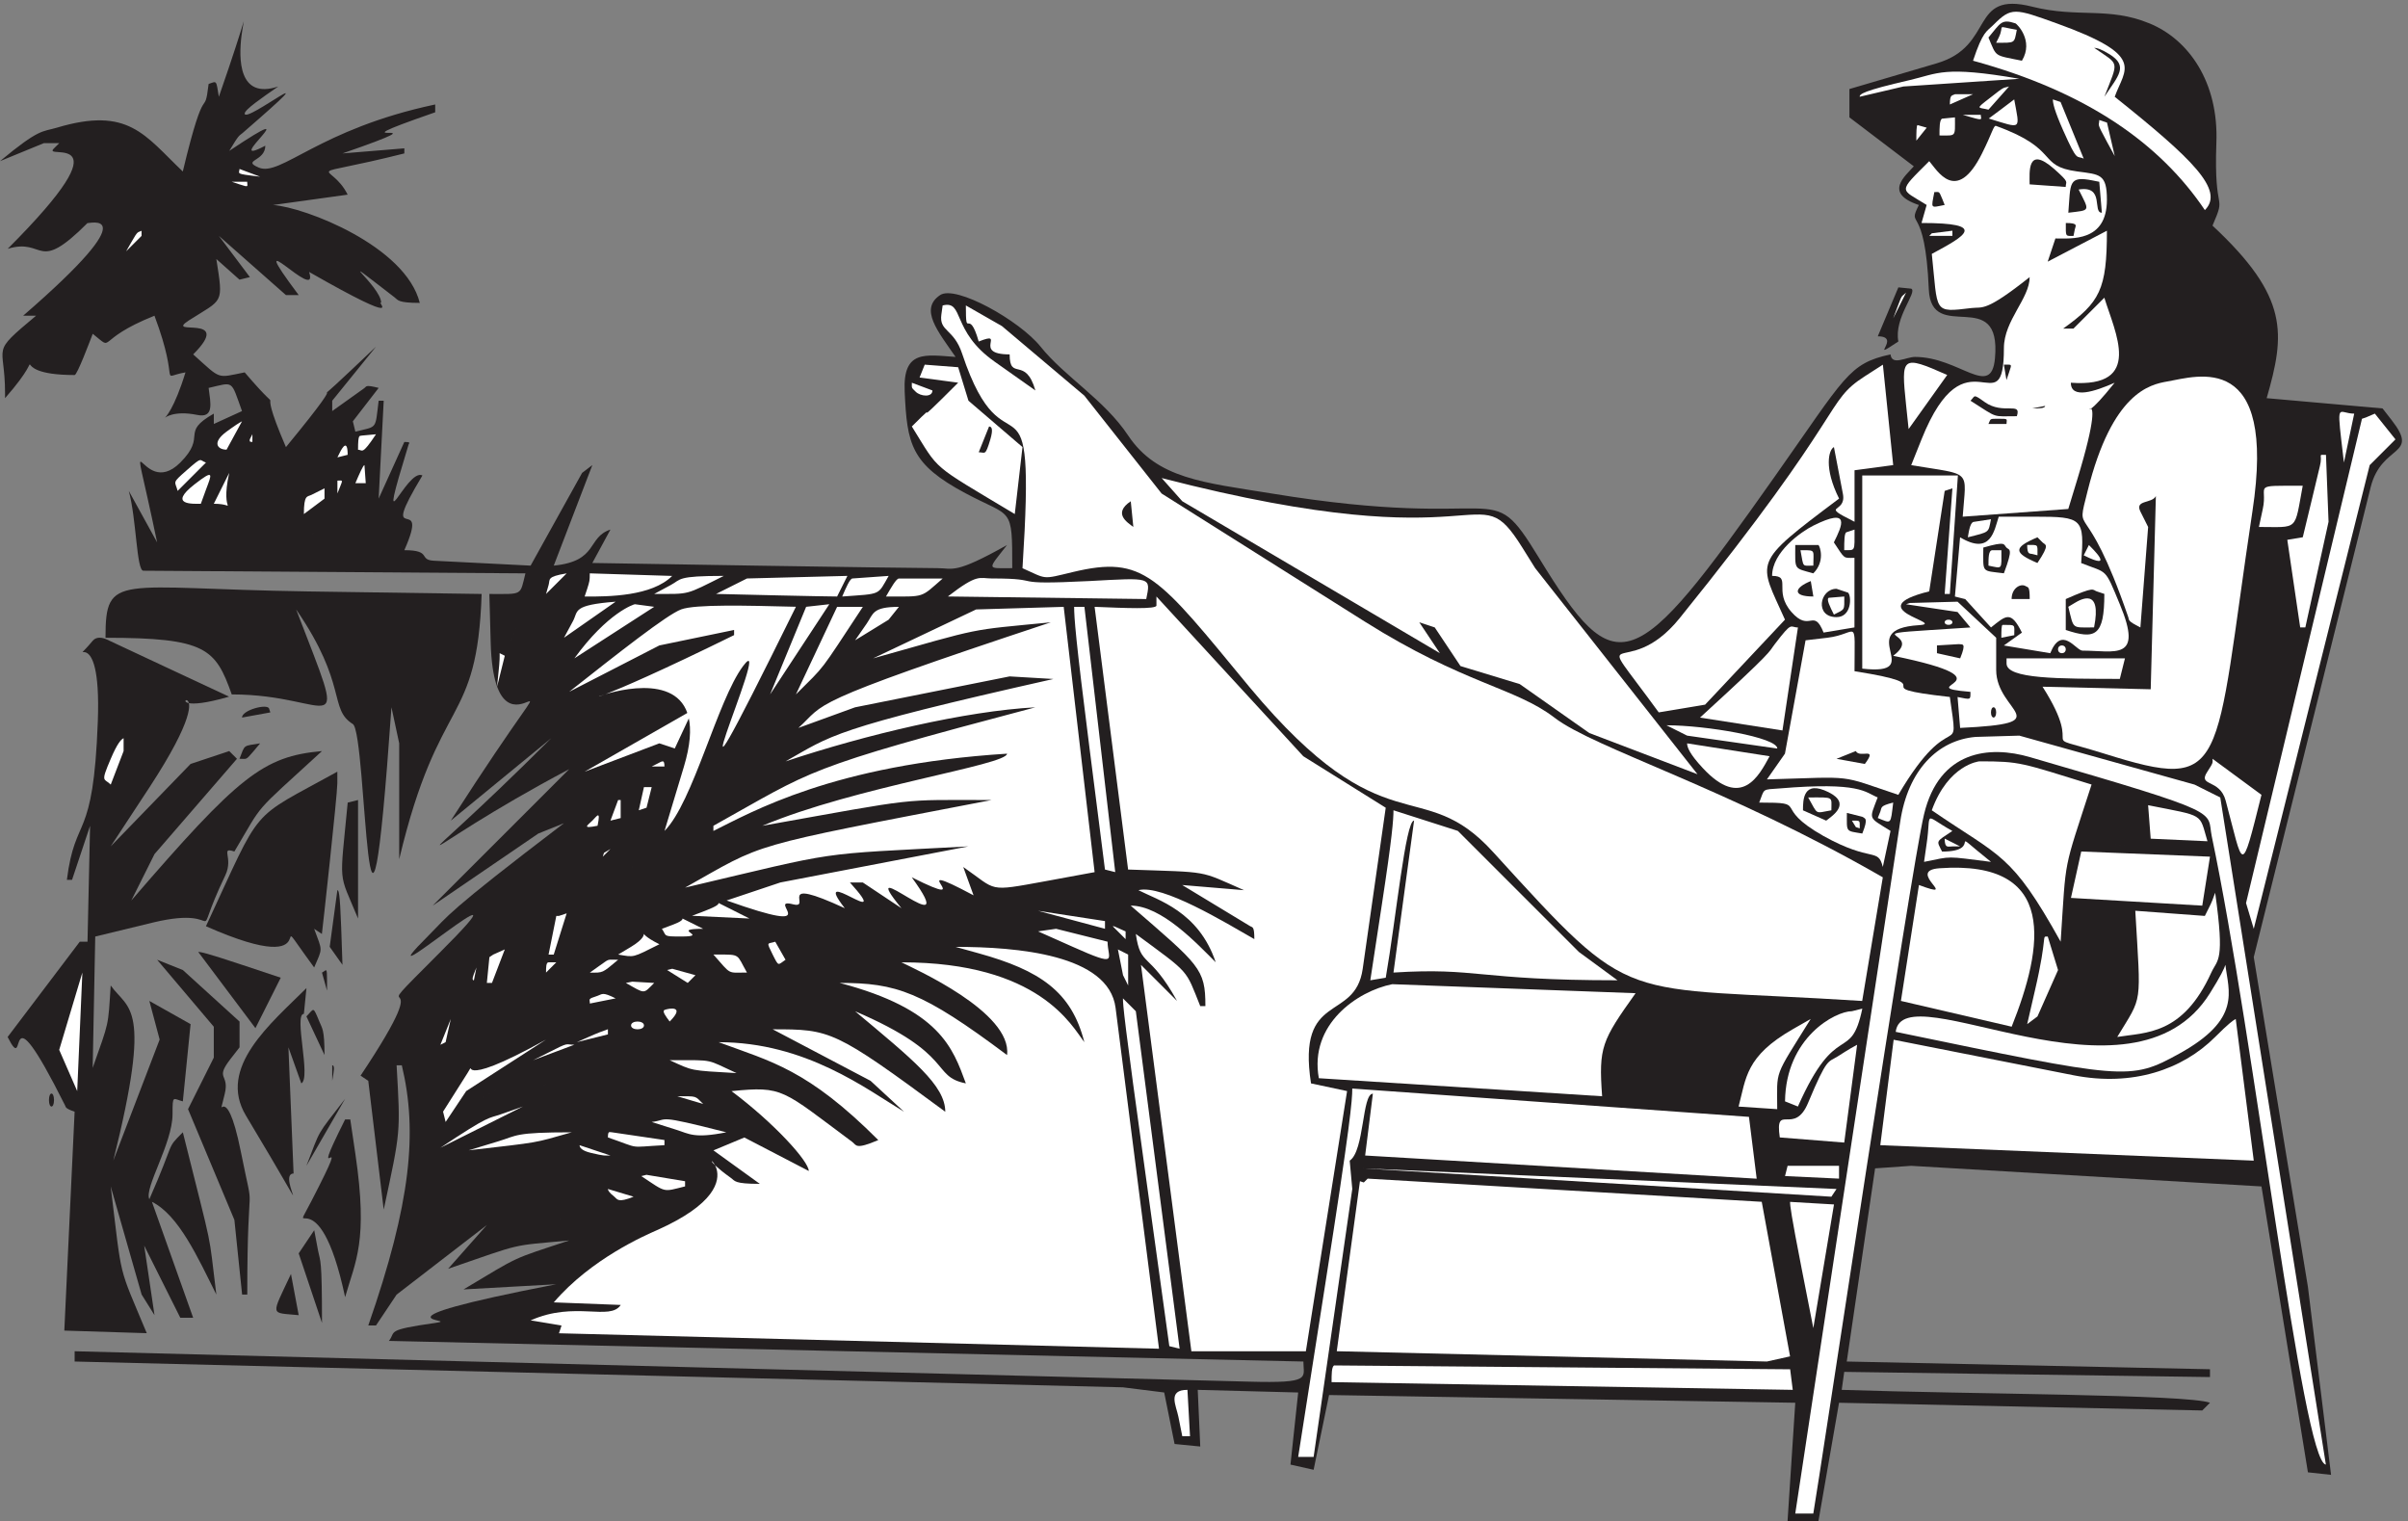
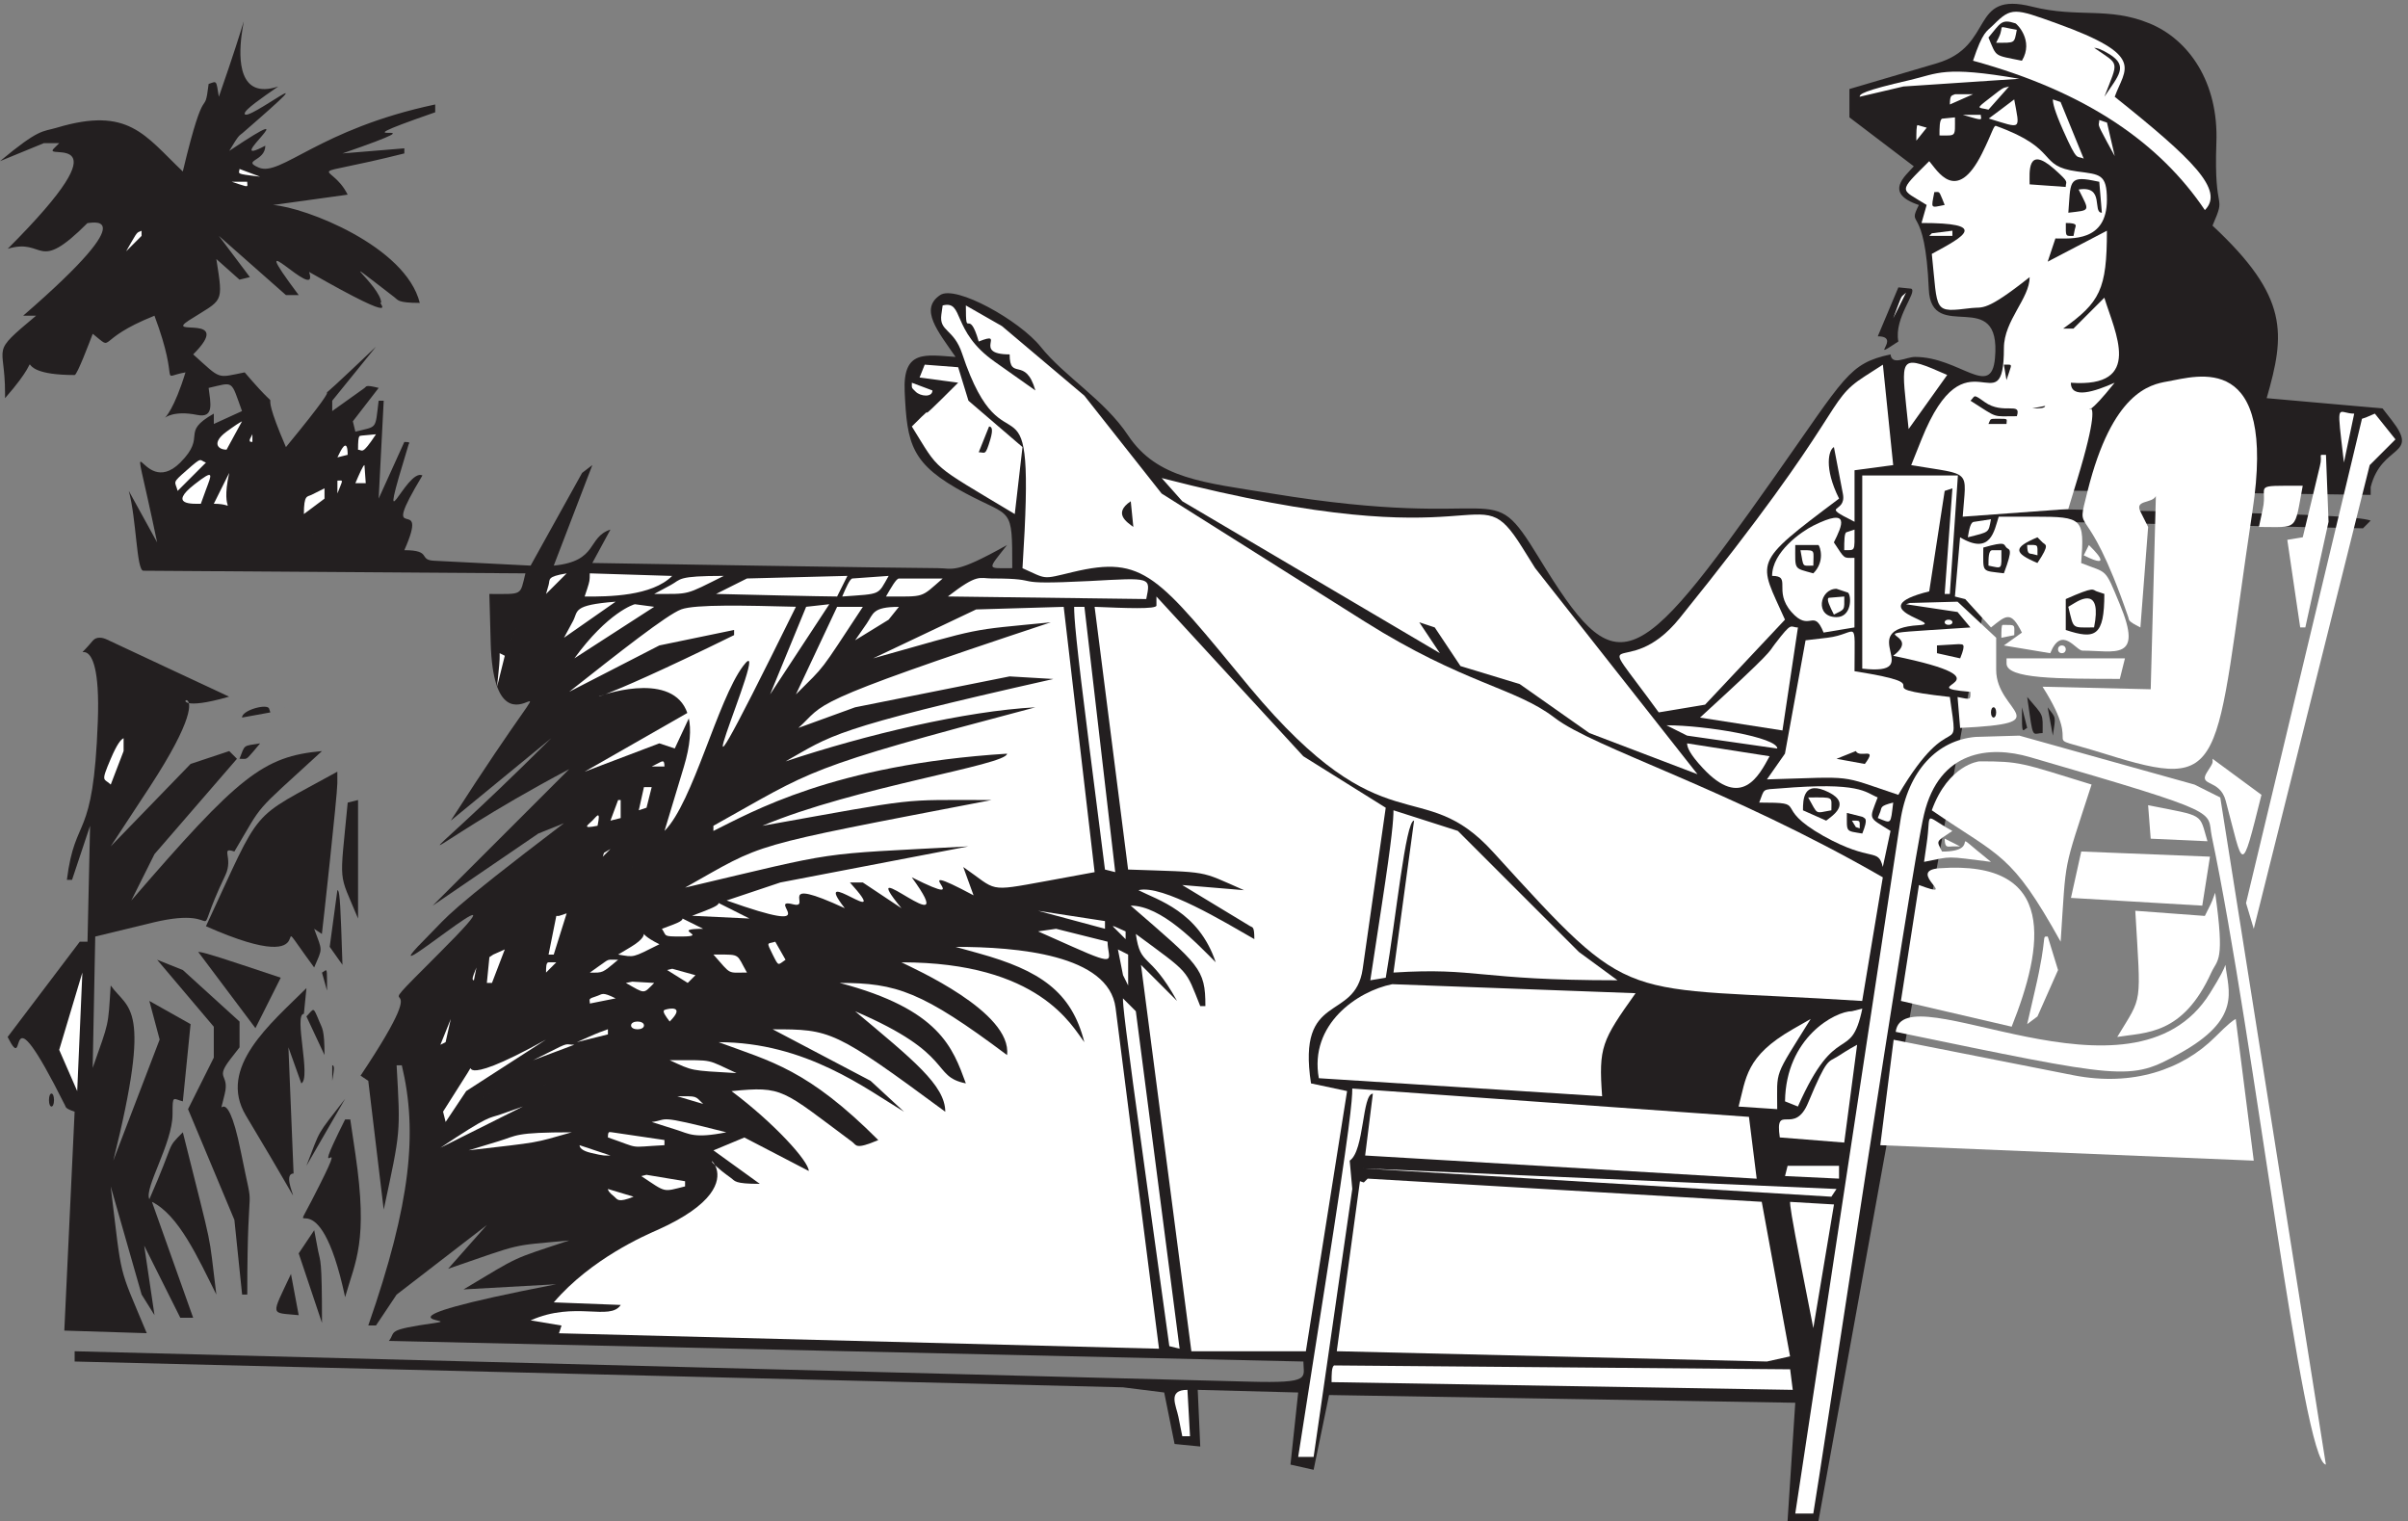
<svg xmlns="http://www.w3.org/2000/svg" xml:space="preserve" width="299.776" height="189.371">
  <rect width="100%" height="100%" fill="#808080" stroke="none" />
-   <path d="M1902.22 1417.3c43.2-10.78 71.25.19 109.72-15.63 36.53-14.91 65-54.87 62.64-112.12-2.5-69.13 10-45.62-3.61-77.17 72.09-67.13 67.92-101.42 50.7-161.5l108.47-9.6 8.47-10.88c26.81-34.384-9.3-22.04-19.58-62.736l-109.45-439.945 50.7-308.629 21.66-175.942-21.66 2.371-43.47 267.571-327.92 19.301-33.75-2.379-26.53-180.793 340-7.219v-7.32l-342.36 4.851-2.36-16.832c122.92-4.109 323.05-4.109 344.72-12.07l-7.22-7.219-340 7.219L1702.08-.289h-28.89l7.23 110.918-436.39 7.23-14.45-69.96-21.66 4.851 7.22 67.488-94.03 2.461 2.36-53.027-24.03 2.367-9.72 48.199-38.61 4.84-981.25 24.141v9.613l1099.45-28.441c59.02-1.653 50.69 3.558 50.69 18.828L364.027 168.52c7.082 8.871-4.168 10.062 43.332 16.82 27.641 3.941-76.664-.641 113.336 36.219l-86.804-4.848c53.886 32.187 43.332 27.43 98.886 45.82-56.527-5.312-41.527-1.832-113.332-26.519l36.25 40.957-84.445-65.11-19.305-28.89h-7.222c40.136 115.133 46.25 181.429 31.386 243.519h-4.859c3.609-64.199 3.891-60.629-12.082-135.066l-14.445 120.527-7.223 4.84c82.082 123.094-8.609 32.379 73.473 114.496 102.5 102.328-80.832-54.32-9.582 16.918 18.886 18.84 14.859 19.844 126.527 104.887l-24.027-9.692L405 575.91c9.723 9.695 111.391 111.383 127.777 127.75-152.222-80.562-164.445-118.512-16.804 28.988l-94.028-77.179c138.332 215.172 41.387 26.062 37.36 166.34l-1.25 45.816c31.804 0 28.472-1.922 33.75 19.293l-357.637 2.469c-6.391 0-6.391 48.191-13.613 74.711l26.527-48.192c-28.887 138.264-16.527 36.578 21.668 74.711 25.695 25.793-.832 27.433 31.391 45.813v-9.69l26.386 12.07c-10.695 29.54-7.222 27.16-31.25 21.67 1.805-14.26 5.418-28.62-10.832-25.24-44.304 8.87-31.945-29.08-10.836 39.78-26.109-4.39-3.886-14.08-29.027 53.04-57.637-23.04-35.973-34.38-57.777-16.92-2.778-7.22-14.582-38.59-16.946-38.59-72.218 0-17.218 33.02-65.136-21.67v4.85c0 47.09-14.864 35.57 29.027 72.33H21.668c119.582 103.61 59.305 85.41 60.277 86.78-48.472-48.55-39.168-13.44-74.722-24.14 115.277 115.32 31.668 82.3 43.054 93.73l5.141 5.12H40.973L0 1272.73c37.082 30.82 39.445 27.25 53.055 31.27 67.363 20.21 82.363-7.04 118.054-40.96 21.668 90.71 19.864 46.91 24.168 81.93 7.918 2.74 6.946 3.93 9.582-11.98 57.5 164.97-19.441-15.36 55.559 9.6-15.695-10.88-31.391-21.67-31.391-25.32 0-10.34 87.778 59.53-1.945-18.2-3.473-3.02-2.914-.73-12.5-16.74 80.836 53.96-10.832-18.56 33.75 4.85 0-14.91-22.5-13.45-6.109-20.48 20.554-8.79 55.972 35.93 165.136 59.07v-7.32c-111.109-38.5 24.168 0-86.804-38.5l57.918 4.76v-4.76c-100.278-25.24-69.305-6.03-53.055-38.59l-69.863-9.69c30-2.1 124.168-38.5 137.363-91.63-20.973 0-20.277 2.75-23.613 5.21-64.305 49.57-12.5 10.79-12.5-5.21-6.387 3.39 28.054-25.6-67.5 28.99 10.554-31.82-65.973 53.49-9.723-21.67h-11.941l-62.782 55.41 29.032-38.59-9.723-2.38-21.668 19.3c6.668-42.8 6.527-36.94-25.695-57.43-24.028-15.63 43.054 7.23 4.027-31.82 26.668-23.96 21.527-22.13 48.195-16.83 44.864-52.49 6.25 5.21 38.614-69.95 73.191 88.88 9.027 22.77 61.386 72.33l22.918 21.67-40.972-50.57v-9.69l29.859 21.31c2.5 1.74.695 3.56 13.613.36l-24.168-31.27 2.364-9.69c21.109 5.3 18.332 1.55 21.804 28.98h4.723l-4.723-91.625 24.028 53.035c6.25 0 4.582-1.09 4.027-2.28-31.945-104.708-2.359-21.583 12.918-29.083-43.473-72.332 8.473-12.527-16.945-69.957 26.25 0 12.777-9.145 27.777-9.875l90.418-4.57 48.191 86.781 9.586 7.316-36.113-94.097c42.086 4.203 30.836 26.425 53.059 33.742l-16.946-31.274c17.778-.367 296.664-4.847 323.196-4.847 14.718 0 15.691-6.036 65 21.672-18.75-24.051-19.309-21.672 4.859-21.672 0 58.8-.141 46.82-43.473 69.957-51.527 27.34-55 46.087-57.222 95.377-1.805 39.32 19.304 34.29 47.64 32.37-16.39 23.78-34.168 44.72-14.445 57.89 14.582 9.78 74.445-23.87 94.027-48.29 22.223-27.89 59.723-49.65 81.943-83.12 27.09-40.602 70.84-43.985 133.89-54.227 224.03-36.856 201.95 19.386 250.7-60.356 72.5-118.695 88.61-111.199 220.55 75.992 66.53 94.191 69.03 105.801 108.47 114.491 1.25-10.97 14.59-2.38 22.92-2.38 41.67 0 71.39-39.68 74.86-1.19 6.25 68.95-59.72 12.44-61.94 64.47-3.48 82.3-20.7 55.88-9.31 78.92-33.33 11.15-12.64 27.16-4.72 36.21l-60.28 45.82v26.51l81.67 24.06c55.41 16.27 29.86 68.03 89.44 53.03" style="fill:#231f20;fill-opacity:1;fill-rule:evenodd;stroke:none" transform="matrix(.133 0 0 -.133 0 189.333)" />
+   <path d="M1902.22 1417.3c43.2-10.78 71.25.19 109.72-15.63 36.53-14.91 65-54.87 62.64-112.12-2.5-69.13 10-45.62-3.61-77.17 72.09-67.13 67.92-101.42 50.7-161.5l108.47-9.6 8.47-10.88c26.81-34.384-9.3-22.04-19.58-62.736v-7.32l-342.36 4.851-2.36-16.832c122.92-4.109 323.05-4.109 344.72-12.07l-7.22-7.219-340 7.219L1702.08-.289h-28.89l7.23 110.918-436.39 7.23-14.45-69.96-21.66 4.851 7.22 67.488-94.03 2.461 2.36-53.027-24.03 2.367-9.72 48.199-38.61 4.84-981.25 24.141v9.613l1099.45-28.441c59.02-1.653 50.69 3.558 50.69 18.828L364.027 168.52c7.082 8.871-4.168 10.062 43.332 16.82 27.641 3.941-76.664-.641 113.336 36.219l-86.804-4.848c53.886 32.187 43.332 27.43 98.886 45.82-56.527-5.312-41.527-1.832-113.332-26.519l36.25 40.957-84.445-65.11-19.305-28.89h-7.222c40.136 115.133 46.25 181.429 31.386 243.519h-4.859c3.609-64.199 3.891-60.629-12.082-135.066l-14.445 120.527-7.223 4.84c82.082 123.094-8.609 32.379 73.473 114.496 102.5 102.328-80.832-54.32-9.582 16.918 18.886 18.84 14.859 19.844 126.527 104.887l-24.027-9.692L405 575.91c9.723 9.695 111.391 111.383 127.777 127.75-152.222-80.562-164.445-118.512-16.804 28.988l-94.028-77.179c138.332 215.172 41.387 26.062 37.36 166.34l-1.25 45.816c31.804 0 28.472-1.922 33.75 19.293l-357.637 2.469c-6.391 0-6.391 48.191-13.613 74.711l26.527-48.192c-28.887 138.264-16.527 36.578 21.668 74.711 25.695 25.793-.832 27.433 31.391 45.813v-9.69l26.386 12.07c-10.695 29.54-7.222 27.16-31.25 21.67 1.805-14.26 5.418-28.62-10.832-25.24-44.304 8.87-31.945-29.08-10.836 39.78-26.109-4.39-3.886-14.08-29.027 53.04-57.637-23.04-35.973-34.38-57.777-16.92-2.778-7.22-14.582-38.59-16.946-38.59-72.218 0-17.218 33.02-65.136-21.67v4.85c0 47.09-14.864 35.57 29.027 72.33H21.668c119.582 103.61 59.305 85.41 60.277 86.78-48.472-48.55-39.168-13.44-74.722-24.14 115.277 115.32 31.668 82.3 43.054 93.73l5.141 5.12H40.973L0 1272.73c37.082 30.82 39.445 27.25 53.055 31.27 67.363 20.21 82.363-7.04 118.054-40.96 21.668 90.71 19.864 46.91 24.168 81.93 7.918 2.74 6.946 3.93 9.582-11.98 57.5 164.97-19.441-15.36 55.559 9.6-15.695-10.88-31.391-21.67-31.391-25.32 0-10.34 87.778 59.53-1.945-18.2-3.473-3.02-2.914-.73-12.5-16.74 80.836 53.96-10.832-18.56 33.75 4.85 0-14.91-22.5-13.45-6.109-20.48 20.554-8.79 55.972 35.93 165.136 59.07v-7.32c-111.109-38.5 24.168 0-86.804-38.5l57.918 4.76v-4.76c-100.278-25.24-69.305-6.03-53.055-38.59l-69.863-9.69c30-2.1 124.168-38.5 137.363-91.63-20.973 0-20.277 2.75-23.613 5.21-64.305 49.57-12.5 10.79-12.5-5.21-6.387 3.39 28.054-25.6-67.5 28.99 10.554-31.82-65.973 53.49-9.723-21.67h-11.941l-62.782 55.41 29.032-38.59-9.723-2.38-21.668 19.3c6.668-42.8 6.527-36.94-25.695-57.43-24.028-15.63 43.054 7.23 4.027-31.82 26.668-23.96 21.527-22.13 48.195-16.83 44.864-52.49 6.25 5.21 38.614-69.95 73.191 88.88 9.027 22.77 61.386 72.33l22.918 21.67-40.972-50.57v-9.69l29.859 21.31c2.5 1.74.695 3.56 13.613.36l-24.168-31.27 2.364-9.69c21.109 5.3 18.332 1.55 21.804 28.98h4.723l-4.723-91.625 24.028 53.035c6.25 0 4.582-1.09 4.027-2.28-31.945-104.708-2.359-21.583 12.918-29.083-43.473-72.332 8.473-12.527-16.945-69.957 26.25 0 12.777-9.145 27.777-9.875l90.418-4.57 48.191 86.781 9.586 7.316-36.113-94.097c42.086 4.203 30.836 26.425 53.059 33.742l-16.946-31.274c17.778-.367 296.664-4.847 323.196-4.847 14.718 0 15.691-6.036 65 21.672-18.75-24.051-19.309-21.672 4.859-21.672 0 58.8-.141 46.82-43.473 69.957-51.527 27.34-55 46.087-57.222 95.377-1.805 39.32 19.304 34.29 47.64 32.37-16.39 23.78-34.168 44.72-14.445 57.89 14.582 9.78 74.445-23.87 94.027-48.29 22.223-27.89 59.723-49.65 81.943-83.12 27.09-40.602 70.84-43.985 133.89-54.227 224.03-36.856 201.95 19.386 250.7-60.356 72.5-118.695 88.61-111.199 220.55 75.992 66.53 94.191 69.03 105.801 108.47 114.491 1.25-10.97 14.59-2.38 22.92-2.38 41.67 0 71.39-39.68 74.86-1.19 6.25 68.95-59.72 12.44-61.94 64.47-3.48 82.3-20.7 55.88-9.31 78.92-33.33 11.15-12.64 27.16-4.72 36.21l-60.28 45.82v26.51l81.67 24.06c55.41 16.27 29.86 68.03 89.44 53.03" style="fill:#231f20;fill-opacity:1;fill-rule:evenodd;stroke:none" transform="matrix(.133 0 0 -.133 0 189.333)" />
  <path d="M1866.1 1400.46c-6.79-6.77-9.96-5.87-19.29-33.74 107.3-29.38 175.26-77.88 217.01-139.8 18.68 18.68-11.61 47.9-84.39 106.06 9.5 26.51 30.14 38.25-54.26 68.69-39.33 14.16-42.5 15.37-59.07-1.21" style="fill:#fff;fill-opacity:1;fill-rule:evenodd;stroke:none" transform="matrix(.133 0 0 -.133 0 189.333)" />
  <path d="M1886.55 1401.69c1.06-.3 17.48-15.97 6.03-34.96-26.81 5.43-23.35 3.02-31.33 21.7 11.45 13.71 12.05 17.63 25.3 13.26" style="fill:#231f20;fill-opacity:1;fill-rule:evenodd;stroke:none" transform="matrix(.133 0 0 -.133 0 189.333)" />
  <path d="m1870.86 1388.39-2.42-4.84c18.28 0 16.77-.91 19.34 12.11-20.7 3.48-10.88 5-16.92-7.27" style="fill:#fff;fill-opacity:1;fill-rule:evenodd;stroke:none" transform="matrix(.133 0 0 -.133 0 189.333)" />
  <path d="M1945.69 1387.22c0-1.19 0 1.19 0 0m28.9-14.44c18.05-11.3 8.12-20.19-4.82-39.78 13.39 34.81 14.59 29.08-9.63 45.81 2.41 0 6.92-1.36 14.45-6.03" style="fill:#231f20;fill-opacity:1;fill-rule:evenodd;stroke:none" transform="matrix(.133 0 0 -.133 0 189.333)" />
  <path d="M1787.69 1348.63c-44.59-10.23-47-13.24-47-15.64l40.97 9.62 108.47 7.22c-71.11 12.33-75.92 4.96-102.44-1.2m74.79-16.85c-14.01-10.85-11-8.44-1.21-10.85l19.28 21.71c-6.02-1.96-3.01 1.06-18.07-10.86m-32.52 3.59c-3.01-1.5-4.82-.15-4.82-9.6l21.67 9.6h-16.85m43.49-13.87-11.92-8.87c31.53-9.63 29.11-11.28 23.83 17.89l-11.91-9.02m-1654.145 5.41c0 3.61 0-3.61 0 0m1711.855-25.33c13.84-31.05 12.34-23.06 19.26-26.53l-21.67 53.06-7.22 2.41c0-3.62 1.51-10.55 9.63-28.94m-194.08 19.34c1.25 0-1.25 0 0 0m108.56-7.27c11.44-3.33 8.43-1.36 8.43 2.43h-16.85l8.42-2.43m-27.81-1.16c-2.41-1.21-2.41-8.47-2.41-15.72 15.97 0 14.47-1.82 14.47 16.93l-12.06-1.21" style="fill:#fff;fill-opacity:1;fill-rule:evenodd;stroke:none" transform="matrix(.133 0 0 -.133 0 189.333)" />
  <path d="M1854.03 1300.39v-10.83l2.36 21.67c-1.18 0-2.36-1.2-2.36-10.84" style="fill:#231f20;fill-opacity:1;fill-rule:evenodd;stroke:none" transform="matrix(.133 0 0 -.133 0 189.333)" />
  <path d="m1972.21 1290.74 7.24-13.26-7.24 31.34-7.24 2.41c0-6.03-3.16-1.21 7.24-20.49m-177.25 15.73c-1.21 0-1.21-7.27-1.21-14.54l9.72 12.12-8.51 2.42m60.27-26.52c-24.1-48.22-42.03-15.66-49.42-7.23-29.98-30-27.41-25.33-2.4-40.99l-4.82-16.88c62.37 0 41.58-11.75 9.63-28.93 5.88-55.32.76-55.01 37.37-50.65 10.39 1.21 12.65-4.07 54.23 28.93 0-20.04-23.95-40.38-24.1-66.31 0-76.1-34.96 19.76-77.13-85.59l-9.65-24.109c57.86-9.644 51.37-3.179 48.21-48.23l98.83 7.223 8.45 27.742c36.15 118.764-14.77 28.184 34.94 90.414-18.38-8.14-40.98-15.68-40.98 0 68.56-4.96 41.13 47.32 31.34 79.58l-28.93-28.93h-9.63c34.35 24.7 40.97 36.31 40.97 91.63l-55.44-28.95 7.23 21.7c14.77 0 48.21-3.46 48.21 36.18 0 24.4-6.62 23.66-27.71 26.53-38.27 5.12-15.54 20.78-76.09 42.63-2.26.77-3.32-6.17-13.11-25.76m-89.19 14.45c1.18 0-1.18 0 0 0" style="fill:#fff;fill-opacity:1;fill-rule:evenodd;stroke:none" transform="matrix(.133 0 0 -.133 0 189.333)" />
  <path d="M1776.87 1288.37c2.43-1.19-2.43 1.18 0 0" style="fill:#231f20;fill-opacity:1;fill-rule:evenodd;stroke:none" transform="matrix(.133 0 0 -.133 0 189.333)" />
  <path d="M1846.81 1276.3c0 1.18 0-1.19 0 0" style="fill:#fff;fill-opacity:1;fill-rule:evenodd;stroke:none" transform="matrix(.133 0 0 -.133 0 189.333)" />
  <path d="M1922.7 1265.46c15.07-13.41 10.85-11.3 10.85-16.87l-33.76 2.41c0 11.14-2.71 36.91 22.91 14.46" style="fill:#231f20;fill-opacity:1;fill-rule:evenodd;stroke:none" transform="matrix(.133 0 0 -.133 0 189.333)" />
  <path d="M61.457 1267.88c-1.18 0 1.184 0 0 0m1781.733 1.2c1.25 1.19-1.25-1.19 0 0m-1609.37-9.69 9.653-1.2-19.301 7.22c0-3.76-3.617-4.36 9.648-6.02m-9.668-8.37c9.457-3.17 7.207-1.81 7.207 2.41h-14.414l7.207-2.41" style="fill:#fff;fill-opacity:1;fill-rule:evenodd;stroke:none" transform="matrix(.133 0 0 -.133 0 189.333)" />
  <path d="m1958.95 1254.61 6.03-1.2 2.42-28.96c-9.2 0 3.02 25.79-21.73 21.71 10.56-20.96 11.32-19.15-9.66-21.71 2.26 27.6-.45 34.84 22.94 30.16" style="fill:#231f20;fill-opacity:1;fill-rule:evenodd;stroke:none" transform="matrix(.133 0 0 -.133 0 189.333)" />
  <path d="M209.723 1244.98c-2.36-3.62 2.359 3.61 0 0" style="fill:#fff;fill-opacity:1;fill-rule:evenodd;stroke:none" transform="matrix(.133 0 0 -.133 0 189.333)" />
  <path d="m1817.86 1237.75 2.41-6.01c-13.61-2.7-12.7-3.91-9.67 12.02 4.69 0 4.23 1.35 7.26-6.01m124.21-28.96-1.2-6.06c-7.81 0-7.21-1.06-7.21 12.11 12.32 0 9.01-2.72 8.41-6.05m75.91 2.45c4.79-3.61-4.79 3.61 0 0" style="fill:#231f20;fill-opacity:1;fill-rule:evenodd;stroke:none" transform="matrix(.133 0 0 -.133 0 189.333)" />
  <path d="M51.805 1208.81c1.25 1.19-1.25-1.19 0 0m1756.435-3.61-2.41-2.43h21.67v4.85l-19.26-2.42" style="fill:#fff;fill-opacity:1;fill-rule:evenodd;stroke:none" transform="matrix(.133 0 0 -.133 0 189.333)" />
  <path d="M1979.44 1194.32v-15.69c2.5 20.82 2.5 18.4 0 31.37v-15.68" style="fill:#231f20;fill-opacity:1;fill-rule:evenodd;stroke:none" transform="matrix(.133 0 0 -.133 0 189.333)" />
  <path d="M103.609 1206.38c0 1.24 0-1.23 0 0m19.262-9.63-4.816-8.42 14.445 14.43v4.81c-3.762-1.96-3.16.6-9.629-10.82" style="fill:#fff;fill-opacity:1;fill-rule:evenodd;stroke:none" transform="matrix(.133 0 0 -.133 0 189.333)" />
  <path d="M2002.31 1202.79c1.36-5.59.6-4.84 6.02-4.84l-7.22 9.67 1.2-4.83" style="fill:#231f20;fill-opacity:1;fill-rule:evenodd;stroke:none" transform="matrix(.133 0 0 -.133 0 189.333)" />
  <path d="M1993.89 1189.52c0 6.03 0-6.04 0 0" style="fill:#fff;fill-opacity:1;fill-rule:evenodd;stroke:none" transform="matrix(.133 0 0 -.133 0 189.333)" />
  <path d="M2020.41 1166.6c15.84-52.56-10.41-93.68 16.9-89.16.15 68.52 2.41 57.53-24.14 113.26l7.24-24.1m-24.16-4.84v-21.72l2.5 43.44c-1.25 0-2.5-1.21-2.5-21.72m-207.28-8.38c6.17-3.02-16.42-27.29-12.05-49.44-30.11-20.05 4.07 4.82-19.27 4.82l19.27 45.82 12.05-1.2" style="fill:#231f20;fill-opacity:1;fill-rule:evenodd;stroke:none" transform="matrix(.133 0 0 -.133 0 189.333)" />
  <path d="M2003.47 1146.08c0 6.03 0-6.04 0 0m-227.77-10.83-3.62-9.66 12.08 24.14c-4.98-4.98-3.17-.6-8.46-14.48m-894.548-6.02c-2.261-16.27 11.594-12.98 19.414-36.64 41.145-123.559 69.614 4.38 56.512-200.86 23.348-10.386 17.633-10.671 47.022-3.609 66.92 15.988 79.26-3.164 165.76-108.016 127.47-152.812 160.2-79.41 227.98-154.312 134.59-147.824 112.59-124.168 345.22-139.102l19.3 115.727c-145.54 83.793-270.04 120.719-307.41 149.484-36.45 28.039-84.5 31.368-177.36 89.797L1087.3 961.645l-72.36 91.625-77.112 65.09-33.758 19.31c0-33.76 2.375 0 12.028-33.76 26.851 10.71-7.067-12.05 28.953-12.05 0-25.32 14.777-1.22 24.105-33.76l-37.961 26.82c-41.304 28.93-28.363 57.86-48.855 52.75l-1.188-8.44m1122.318.02c0 8.41 0-8.41 0 0" style="fill:#fff;fill-opacity:1;fill-rule:evenodd;stroke:none" transform="matrix(.133 0 0 -.133 0 189.333)" />
  <path d="M2089.13 1114.77c16.43-45.32-4.22-49.54 15.68-44.57.45 33.28 2.41 27.71-24.12 67.46l8.44-22.89" style="fill:#231f20;fill-opacity:1;fill-rule:evenodd;stroke:none" transform="matrix(.133 0 0 -.133 0 189.333)" />
  <path d="M1993.89 1124.4c0 8.41 0-8.41 0 0m-223.06.01c1.25 1.18-1.25-1.19 0 0" style="fill:#fff;fill-opacity:1;fill-rule:evenodd;stroke:none" transform="matrix(.133 0 0 -.133 0 189.333)" />
  <path d="m1990.28 1102.73 3.61-18.1c10.97 33.19 8.42 16.59-7.22 36.21l3.61-18.11m15.69 2.42c0-10.83 0 10.84 0 0" style="fill:#231f20;fill-opacity:1;fill-rule:evenodd;stroke:none" transform="matrix(.133 0 0 -.133 0 189.333)" />
  <path d="M2003.47 1089.47c0 4.85 0-4.84 0 0m-1140.322-13.24-2.406-6.03 36.129-4.82c-52.844-52.89-10.84-8.44-43.363-40.99 26.652-42.788 16.265-33.898 96.351-81.96l7.223 62.68-50.578 43.39-9.633 31.34-31.312 2.41-2.411-6.02m882.412-4.83c-38.45-24.71-14.33-29.67-173.51-226.607-50.94-62.832-86.22 3.754-19.44-88l43.41 7.23 74.76 79.559c-24.86 55.898-32.11 51.231 50.65 113.305-14.47 28.922-9.64 45.813-4.82 48.213l8.44-43.983c3.47-18.988-23.22-8.898 10.85-25.922v48.211l36.18 4.828-9.64 94.016-16.88-10.85m244.72 10.8c1.25 2.43-1.25-2.42 0 0m-206.17-37.32 2.41-22.89 36.12 50.61c-42.75 18.98-43.19 17.32-38.53-27.72" style="fill:#fff;fill-opacity:1;fill-rule:evenodd;stroke:none" transform="matrix(.133 0 0 -.133 0 189.333)" />
  <path d="m1880.55 1075.03-2.43-7.23-2.43 14.46c8.06 0 7.45.9 4.86-7.23" style="fill:#231f20;fill-opacity:1;fill-rule:evenodd;stroke:none" transform="matrix(.133 0 0 -.133 0 189.333)" />
  <path d="M1998.75 1077.4c0 2.38 0-2.37 0 0m30.04-10.87c-16.57-2.86-51.68-10.39-74.73-102.456-11.75-47.008-2.57 0 37.96-117.851 1.21-3.141-1.2-3.598 11.45-9.93l7.24 94.02-7.24 14.46c-5.57 11.149 10.85 7.247 14.48 14.465l-4.83-180.82-101.25 2.406c42.64-66.89-11.6-41.133 57.86-62.664 116.91-36.625 101.99-16.133 138.61 226.918 23.05 151.442-51.83 126.262-79.55 121.452" style="fill:#fff;fill-opacity:1;fill-rule:evenodd;stroke:none" transform="matrix(.133 0 0 -.133 0 189.333)" />
  <path d="M1930 1067.75c-1.25-2.42 1.25 2.42 0 0" style="fill:#231f20;fill-opacity:1;fill-rule:evenodd;stroke:none" transform="matrix(.133 0 0 -.133 0 189.333)" />
  <path d="M857.129 1056.91c4.363-4.37 15.648-5.57 15.648 1.2l-19.257 7.22c0-5.42-.602-4.21 3.609-8.42" style="fill:#fff;fill-opacity:1;fill-rule:evenodd;stroke:none" transform="matrix(.133 0 0 -.133 0 189.333)" />
  <path d="M1857.7 1047.27c17.32-12.37 34.8.91 30.12-13.27-23.8 0-16.71-2.42-43.38 14.48 4.52 4.52 2.11 6.79 13.26-1.21m56.6-3.61c0-2.38-6.04-2.38-12.08-2.38l12.08 2.38" style="fill:#231f20;fill-opacity:1;fill-rule:evenodd;stroke:none" transform="matrix(.133 0 0 -.133 0 189.333)" />
  <path d="m2191.57 1011.11 2.41-20.493 9.63 45.793c-13.99 0-16.25 11.45-12.04-25.3m22.91 21.7-3.6-1.21-108.52-453.26 7.23-24.106 108.52 433.989 24.11 24.097-19.29 24.11-8.45-3.62" style="fill:#fff;fill-opacity:1;fill-rule:evenodd;stroke:none" transform="matrix(.133 0 0 -.133 0 189.333)" />
  <path d="M1870.91 1031.62c9.51 0 7.24-.15 7.24-4.88h-16.9c2.41 5.03.45 4.88 9.66 4.88" style="fill:#231f20;fill-opacity:1;fill-rule:evenodd;stroke:none" transform="matrix(.133 0 0 -.133 0 189.333)" />
  <path d="M212.07 1019.57c-14.152-10.4-8.281-16.88 0-16.88l14.457 26.52c-2.41-1.21-6.925-4.07-14.457-9.64" style="fill:#fff;fill-opacity:1;fill-rule:evenodd;stroke:none" transform="matrix(.133 0 0 -.133 0 189.333)" />
  <path d="M926.988 1012.31c-4.832-16.115-4.832-12.05-10.879-12.05l9.672 24.1c2.418 0 4.078-2.26 1.207-12.05" style="fill:#231f20;fill-opacity:1;fill-rule:evenodd;stroke:none" transform="matrix(.133 0 0 -.133 0 189.333)" />
  <path d="M318.195 1015.91c-2.363-3.61 2.36 3.61 0 0m20.547-.03c-2.101-.75-3.601 2.26-3.601-13.25 4.347 0 3.3-5.884 16.804 14.46l-13.203-1.21m-104.926-3.56c0-1.5-.761-2.41 2.434-2.41v7.23l-2.434-4.82m84.414-12.05-2.398-4.801 9.586 2.402c0 15.149-5.094 6.599-7.188 2.399m1845.66-44.602-8.44-34.953-14.48-2.406 12.07-81.957h4.82l21.72 98.828-2.41 62.675c-8.45 0-2.72.903-5.73-10.695l-7.55-31.492M174.715 983.375c-14.297-12.5-10.836-9.937-8.43-19.273l26.492 26.5c-6.472 2.113-2.711 6.328-18.062-7.227m166.43 4.867c-1.215 0-4.86-8.461-8.504-16.918h9.718l-1.214 16.918m-24.129-4.894c-1.184-2.422 1.179 2.425 0 0m-109.68-16.864-7.195-14.441c24.441 0 5.246-12.633 14.394 28.883l-7.199-14.442m-25.383 3.645c-24.871-19.473-1.508-18.113 6.031-18.113l4.825 13.285c5.277 14.187 8.441 19.922-10.856 4.828m1569.607 8.418h-8.44V797.742c62.09-6.933-9.65 36.758 53.04 40.68 26.98 1.66-57.42 14.918 9.65 31.648l14.47 94.016 7.23 2.406-7.23-98.84h4.82l7.54 110.895h-81.08M1097 965.273l9.64-10.843 241.13-142.219-19.29 28.914 14.48-4.816 24.09-36.157 55.47-16.875 65.11-45.804 101.26-38.567L1437 891.746l-12.06 19.301c-44.91 71.707-26.24-15.383-337.58 65.07l9.64-10.844m-778.758 2.45c3.008 7.351 2.254 6-2.41 6v-12l2.41 6" style="fill:#fff;fill-opacity:1;fill-rule:evenodd;stroke:none" transform="matrix(.133 0 0 -.133 0 189.333)" />
  <path d="m2118.03 947.207-3.62-16.871c37.54 0 33.02-4.367 41 38.566-49.44 0-32.26 1.508-37.38-21.695M291.684 960.465c-4.071-2.106-7.239.449-7.239-18.039l19.305 14.429v9.622c-2.414-1.204-7.238-3.61-12.066-6.012" style="fill:#fff;fill-opacity:1;fill-rule:evenodd;stroke:none" transform="matrix(.133 0 0 -.133 0 189.333)" />
  <path d="M156.668 956.875c2.359-4.848-2.363 4.848 0 0m902.962-14.492 1.2-12.028c-5.58 4.208-19.44 12.629-2.41 24.051l1.21-12.023" style="fill:#231f20;fill-opacity:1;fill-rule:evenodd;stroke:none" transform="matrix(.133 0 0 -.133 0 189.333)" />
  <path d="M1904.62 939.957h-33.76c-4.22-12.805-7.23-36.617-36.18-19.285l-4.82-55.449 9.65-2.418 24.12-26.52c14.17 11.309 18.53 16.125 28.94-4.816l-16.89-12.063 43.41-7.222c10.71 26.668 24.12 2.406 30.14 2.406 30.16 0 57.43-10.246 34.98 43.398-14.47 34.953-11.16 28.633-36.17 38.571 3.16 41.894 1.65 43.398-43.42 43.398m-1713.022-4.801c-1.18-2.422 1.179 2.422 0 0m1505.692-3.593c-11.14-5.575-38.54-24.563-38.54-47.016 18.82 0 .75-13.867 18.07-33.758 17.31-19.742 20.62 4.371 30.11-19.289l28.9 4.816v65.102c-10.69 0-8.58-1.656-19.27 14.477 7.83 15.82 16.11 33.3-19.27 15.668" style="fill:#fff;fill-opacity:1;fill-rule:evenodd;stroke:none" transform="matrix(.133 0 0 -.133 0 189.333)" />
  <path d="M1847.96 935.164c-3.61 0-4.82-7.25-6.02-14.5 20.76 5.285 19.11 3.926 21.67 16.914l-15.65-2.414M292.918 924.273c-3.613-3.609 3.609 3.614 0 0m1435.742 1.211c-2.41 0-2.41-8.414-2.41-16.828 10.55 0 9.65-1.801 9.65 19.231l-7.24-2.403" style="fill:#fff;fill-opacity:1;fill-rule:evenodd;stroke:none" transform="matrix(.133 0 0 -.133 0 189.333)" />
  <path d="M1911.91 915.852c2.56-2.555 7.39-1.051-4.83-19.239-22.64 9.621-22.64 14.43 0 24.051l4.83-4.812m-209.77-2.414c1.5-1.508 6.33-15.368-4.83-26.52-18.7 5.273-16.89 2.562-16.89 26.52h21.72m175.95-2.387c2.56-2.559 6.77.152-2.4-24.071-21.52 2.704-19.26-.152-19.26 24.071 21.82 6.32 18.8 2.859 21.66 0" style="fill:#231f20;fill-opacity:1;fill-rule:evenodd;stroke:none" transform="matrix(.133 0 0 -.133 0 189.333)" />
  <path d="m1952.84 908.613-2.42-4.824c30.56-15.223 7.41 7.086 4.84 9.649l-2.42-4.825m-50.52-3.57 4.82-1.207c0 10.699 1.06 9.644-9.64 9.644 0-9.191 2.26-7.835 4.82-8.437m-214.63 3.551h-2.41c3.16-16.828 1.2-14.422 12.04-14.422 0 14.422 2.4 14.422-9.63 14.422m177.19 0c-3.63 0-3.63-7.223-3.63-14.446 13.47-2.707 12.11-4.21 12.11 14.446h-8.48M513.523 876.066l-2.414-8.441 19.309 19.293c-19.004-3.164-15.387-5.578-16.895-10.852m36.11-3.617-2.41-7.234c22.746-.152 62.965.301 81.945 19.293l-77.125 2.41c0-6.934-.148-7.234-2.41-14.469m78.41 3.656-15.684-8.437c34.231 0 28.2-1.508 65.141 16.875-44.328 0-39.66-3.164-49.457-8.438m56.699-1.21-14.465-7.235c16.118-.453 101.231-2.414 113.278-2.414l9.64 19.297-93.996-2.414-14.457-7.234m113.25 7.234c-2.414 0-6.039-8.441-9.66-16.883 36.984 2.715 32.906.754 43.473 19.297l-33.813-2.414m43.375-.059c-2.414 0-7.238-8.406-12.062-16.82 37.23 0 31.804-1.648 53.058 16.82h-40.996m86.848.067c-11.598 0-12.809 4.965-40.992-16.86l185.687-2.41c4.22 20.774 5.29 20.02-53.04 16.86-81.093-4.063-38.597 2.41-91.655 2.41" style="fill:#fff;fill-opacity:1;fill-rule:evenodd;stroke:none" transform="matrix(.133 0 0 -.133 0 189.333)" />
-   <path d="m1696.15 872.473 1.21-7.227c-20.27 0-17.85 8.277-2.42 14.449l1.21-7.222m200.08 2.394c2.12-1.351 3.63.449 3.63-11.996h-16.94c0 10.496 8.78 14.996 13.31 11.996M286.848 870.02l163.984-2.395c-4.211-125.66-39.949-91.766-77.168-248.309V727.82l-7.242 33.727c-23.508-335.059-22.606-24.09-36.164-15.668-22.758 14.172-4.516 36.629-53.059 107.262 51.102-132.871 36.641-79.536-60.277-79.536-15.238 42.797-23.813 53.024-118.172 53.024 0 61.48 11.152 46.125 188.098 43.391" style="fill:#231f20;fill-opacity:1;fill-rule:evenodd;stroke:none" transform="matrix(.133 0 0 -.133 0 189.333)" />
  <path d="M494.168 862.824c0-2.426 0 2.422 0 0" style="fill:#fff;fill-opacity:1;fill-rule:evenodd;stroke:none" transform="matrix(.133 0 0 -.133 0 189.333)" />
  <path d="M1729.86 868.855c3.32-3.316 3.47-22.902-10.86-22.902-20.67 0-15.84 26.52 0 26.52l10.86-3.618m232.64 1.235 7.22-2.41c0-39.629-8.42-42.946-36.11-33.754v28.933c27.84 12.356 24.83 8.586 28.89 7.231" style="fill:#231f20;fill-opacity:1;fill-rule:evenodd;stroke:none" transform="matrix(.133 0 0 -.133 0 189.333)" />
  <path d="M1711.74 864.039c-2.43-1.211 1.21-8.461 4.85-15.711 10.63 5.285 9.72 3.777 9.72 16.918l-14.57-1.207m-629.28-7.242c0-3.625-28.94-2.418-57.88-1.211l31.35-245.891c78.22-2.718 65.41-.476 108.51-19.316l-57.86 4.828 63.45-38.418c2.41-1.508 4.06.133 4.06-12.199-27.73 15.824-86.06 51.394-108.51 45.789 17.78-9.184 56.37-19.703 72.35-67.477-17.65 17.633-50.65 53.032-79.59 53.032 64.5-55.922 69.94-58.766 69.94-94.036h-4.82c-14.17 35.27-9.05 29.707-60.29 67.52 4.52-31.82 12.35-15.523 38.58-62.691l-33.76 33.761 47.17-361.664h107.16l38.59 243.524-33.77 7.199c-13.4 86.84 41.15 56.828 48.38 107.144l21.56 150.868-77.17 48.203-137.45 149.484v-8.449M1942 859.23l-6.03-3.617c5.43-21.55 2.71-19.289 24.13-19.289 7.54 37.977-12.82 26.071-18.1 22.906m-154.28-.035-3.61-1.203 48.21-7.234 12.06-14.473-37.38-2.406c-68.25-4.371-5.71-2.266-34.95-24.117 119.02-24.41 12.06-28.778 72.33-33.754 0-7.688.75-7.383-12.06-4.824l2.41-28.93c94.16 4.519 33.75 14.465 33.75 54.246v30.145l-36.16 33.753-44.6-1.203M536.375 842.324l-8.457-15.668 48.332 33.742c-40.781-3.16-34.891-8.734-39.875-18.074m57.906 15.699c-.75 0-25.304-7.539-56.64-50.664l74.718 48.25-18.078 2.414m43.399-4.804c-13.266-4.821-59.075-40.985-104.899-77.153l84.399 43.391 69.953 14.481v-4.825c-281.715-138.504 1.801 38.875-47.031-123.285l-18.094-59.98c26.82 26.832 49.433 122.074 73.558 154.324 32.563 43.406-90.285-228.012 49.434 55.469-47.027 1.191-94.059 2.398-107.32-2.422m-156.707-22.906c-8.473-20.485 8.472 20.484 0 0m256.726-15.7-16.867-40.996 55.418 84.406-21.684-2.414-16.867-40.996m26.574-.027L745 773.617c28.609 28.617 20.629 18.223 62.641 81.938h-24.094l-19.274-40.969m46.989 25.328-10.844-15.637 31.332 19.246 9.641 12.032c-25.008 0-23.801-6.469-30.129-15.641m62.695 9.649c-10.902-5.989 10.902 5.992 0 0m-8.496-19.321-48.219-22.894c105.332 29.672 86.637 25.898 166.352 33.742-234.461-77.746-209.895-75.192-236.262-98.832l53.039 19.277 144.664 28.93 40.969-2.418c-209.145-47.008-207.625-52.883-250.723-77.133 75.481 25.152 168.598 47.164 233.852 50.621-219.391-58.012-206.125-57.855-301.375-110.894v-4.817c35.285 17.313 111.976 62.082 274.867 72.321 0-10.692-142.113-30.891-229.055-67.504 150.231 26.824 125.828 24.113 214.571 24.113-233.407-44.906-210.641-39.188-286.891-81.969 148.875 35.098 118.129 30.735 265.203 38.574l-175.992-33.761-50.324-16.86c97.468-34.668 35.093 3.301 62.375-3.617 18.39-4.519-19 27.414 48.218-3.617-33.902 43.531 48.059-23.953 4.821 24.094h12.051l36.171-24.094c-47.027 57.406 59.801-39.934 9.637 28.93 67.664-33.903-14.176 21.539 57.863-16.883l-9.64 26.512c32.242-22.286 21.687-23.348 77.14-13.247l45.807 8.43-28.939 248.309-81.957-2.418-48.223-22.895m154.389-107.265 14.42-113.289 9.62-2.411-28.85 248.278h-9.62c0-9.641 1.2-28.778 14.43-132.578" style="fill:#fff;fill-opacity:1;fill-rule:evenodd;stroke:none" transform="matrix(.133 0 0 -.133 0 189.333)" />
  <path d="M1823.89 838.727c4.86 0 4.86 4.847 0 4.847-4.87 0-4.87-4.847 0-4.847m50.65-.051c-1.21 0-1.21-6.012-1.21-12.02l12.08 2.403c0 10.218 1.81 9.617-10.87 9.617m-213.33-18.067c-6.33-8.136 1.2-3.617-69.96-68.687l77.19-12.047 14.48 96.402c-7.69 0-4.83 6.473-21.71-15.668m34.9 14.504c1.25-1.234-1.25 1.235 0 0" style="fill:#fff;fill-opacity:1;fill-rule:evenodd;stroke:none" transform="matrix(.133 0 0 -.133 0 189.333)" />
  <path d="m1710.57 826.66-20.51-2.406-19.29-106.07-16.88-24.11c84.41 2.406 65.72 4.668 122.99-14.465 51.25 87.235 57.43 27.278 48.23 91.606-87.72 9.797 1.51 9.797-89.23 24.109 0 52.731 3.77 34.801-25.31 31.336" style="fill:#fff;fill-opacity:1;fill-rule:evenodd;stroke:none" transform="matrix(.133 0 0 -.133 0 189.333)" />
  <path d="m155.473 799.051 58.949-27.539c-90.305-26.227 10.394 45.176-74.317-84.559l-36.488-55.578 74.774 77.16 36.179 12.043 7.223-7.234-77.176-89.203-21.691-43.411c100.535 116.5 123.289 134.875 178.461 139.848-66.633-61.168-53.504-46.121-81.996-94.012-13.715 4.524-.606-5.589-8.434-22.156-34.988-73.09 5.719-26.844-67.094-44.148l-54.715-13.278-2.402-122.953c15.68 44.477 14.32 37.821 16.871 77.157 16.594-23.348 39.203-16.567 2.422-163.934l43.399 113.332-9.645 36.133 38.598-21.703-7.243-72.309c-9.332 2.426-9.644 6.617-9.644-12.043 0-27.418-26.824-69.184-21.711-79.543 24.883 56.317 15.074 46.367 31.355 62.649 29.704-118.883 23.36-88.137 31.356-151.852-17.18 34.324-35.113 74.281-60.289 86.777l38.578-108.48h-12.047l-33.773 67.496 9.644-65.07-12.047 19.277-28.953 101.246c11-90.269 6.492-71.894 33.774-137.422l-77.176 2.426 9.644 204.879c-8.89 3.043-8.14 4.234-8.89 5.754-59.996 119.91-33.922 24.418-53.817 64.172l67.532 89.199h7.242l2.402 108.484-16.887-50.605h-4.824c7.848 62.359 24.735 33.422 28.953 148.234 3.758 100.957-30.144 45.219-4.676 75.637 3.465 4.07 9.188 2.879 12.817 1.234l55.762-26.105m1678.107 21.617c3.17-.605 7.4 1.965 1.21-13.309l-21.73 4.84v7.258l20.52 1.211" style="fill:#231f20;fill-opacity:1;fill-rule:evenodd;stroke:none" transform="matrix(.133 0 0 -.133 0 189.333)" />
  <path d="M1930 812.207c4.86 0 4.86 7.227 0 7.227-4.87 0-4.87-7.227 0-7.227M466.48 792.906l-1.203-12.062 7.223 28.953-4.816 2.41c0-3.016.304-5.43-1.204-19.301m1411.71 9.645c0-14.578 48.79-14.278 106.02-14.426l4.81 19.234h-110.83v-4.808m-1363.467 3.621c1.25 1.187-1.25-1.188 0 0" style="fill:#fff;fill-opacity:1;fill-rule:evenodd;stroke:none" transform="matrix(.133 0 0 -.133 0 189.333)" />
  <path d="M1899.91 754.34c3.16-22.789 3.77-16.902 12.05-16.902 0 18.71 1.51 15.089-14.46 33.8l2.41-16.898m-1648.062 6.043 1.207-3.617-26.528-4.821c0 7.082 23.664 13.258 25.321 8.438m14.543 1.211c1.25-2.426-1.25 2.422 0 0" style="fill:#231f20;fill-opacity:1;fill-rule:evenodd;stroke:none" transform="matrix(.133 0 0 -.133 0 189.333)" />
  <path d="m597.848 730.227-50.625-28.942 69.91 26.528 14.461-4.821 16.879 36.176-50.625-28.941" style="fill:#fff;fill-opacity:1;fill-rule:evenodd;stroke:none" transform="matrix(.133 0 0 -.133 0 189.333)" />
  <path d="M1868.47 756.719c0-6.328-4.86-6.328-4.86 0 0 6.472 4.86 6.472 4.86 0m24.17-6.004c0-15.047 1.22-10.235 4.86-8.426l-4.86 19.258v-10.832m26.46-2.426 2.43-13.262c2.73 18.836 3.33 15.672-4.86 26.52l2.43-13.258" style="fill:#231f20;fill-opacity:1;fill-rule:evenodd;stroke:none" transform="matrix(.133 0 0 -.133 0 189.333)" />
  <path d="m1569.51 739.883 9.65-4.836 84.45-12.09c0 10.43-66.81 21.766-103.75 21.766l9.65-4.84m279.67-6.055c-35.41-3.023-63.27-31.062-70.51-79.281L1680.42 6.934h16.88c5.43 30.308 91.46 604.375 103.68 654.546 14.31 59.547 60.87 64.661 99.31 53.372 184.28-53.504 165-49.907 169.97-73.993 39.92-189.398 84.97-586.152 106.83-588.109l-98.86 624.418-24.1 12.043-163.97 45.816-40.98-1.199M103.668 713.344c-9.918-23.074-6.16-17.949 0-24.129l12.027 31.371v12.062c-2.406-1.203-5.863-4.824-12.027-19.304" style="fill:#fff;fill-opacity:1;fill-rule:evenodd;stroke:none" transform="matrix(.133 0 0 -.133 0 189.333)" />
  <path d="M237.441 720.582c-7.695-8.875-5.882-7.219-13.273-7.219 5.43 13.688 2.863 11.735 19.305 14.442l-6.032-7.223" style="fill:#231f20;fill-opacity:1;fill-rule:evenodd;stroke:none" transform="matrix(.133 0 0 -.133 0 189.333)" />
  <path d="M1593.65 704.895c36.65-39.641 52.94-7.082 62.74 10.851l-77.22 12.059c0-3.621 2.41-9.95 14.48-22.91" style="fill:#fff;fill-opacity:1;fill-rule:evenodd;stroke:none" transform="matrix(.133 0 0 -.133 0 189.333)" />
  <path d="M326.668 719.391c-1.25-6.036 1.25 6.035 0 0m1410.442 1.203c3.61-7.254 21.09 4.832 8.43-12.086l-26.51 4.832 18.08 7.254" style="fill:#231f20;fill-opacity:1;fill-rule:evenodd;stroke:none" transform="matrix(.133 0 0 -.133 0 189.333)" />
  <path d="M614.777 708.539 610 706.133h11.945c0 7.222-2.242 4.812-7.168 2.406m1238.043 2.438c-.45 0-29.1-3.02-44.63-45.817 64.24-44.16 74.19-39.34 120.63-122.992 5.43 81.84 1.81 63.148 28.95 147.102-66.04 20.347-66.34 21.707-104.95 21.707m213.34-9.672c-9.49-14.313 11.61-6.176 17.18-27.266 16.89-62.973 13.87-72.613 33.46 5.574l-45.82 33.742c0-3.765 1.21-2.863-4.82-12.05" style="fill:#fff;fill-opacity:1;fill-rule:evenodd;stroke:none" transform="matrix(.133 0 0 -.133 0 189.333)" />
  <path d="M315.758 690.43c0-10.84-13.86-136.813-14.465-141.032l-7.234 4.817c7.992-21.547 7.992-17.473 0-36.16-51.692 70.363 22.609-16.121-101.282 38.57 53.961 115.883 38.883 98.094 122.981 144.66V690.43" style="fill:#231f20;fill-opacity:1;fill-rule:evenodd;stroke:none" transform="matrix(.133 0 0 -.133 0 189.333)" />
  <path d="M606.375 686.836h-3.625l-4.832-21.672 7.25 2.406L610 686.836h-3.625m1059.575-1.203c-17.17-1.211-14 .148-19.28-13.258 48.8 0 10.09-3.012 60.25-31.332 45.64-25.305 50.77-10.395 55.44-28.918l7.23 33.742c-21.39 13.403-20.04 9.942-12.05 31.332-11.9 4.817-15.97 14.758-91.59 8.434" style="fill:#fff;fill-opacity:1;fill-rule:evenodd;stroke:none" transform="matrix(.133 0 0 -.133 0 189.333)" />
  <path d="M1711.77 682c21.57-10.855 2.86-22.309-2.41-26.531l-21.72 9.648c0 9.649 0 28.942 24.13 16.883" style="fill:#231f20;fill-opacity:1;fill-rule:evenodd;stroke:none" transform="matrix(.133 0 0 -.133 0 189.333)" />
  <path d="M1635.83 679.609c1.25 0-1.25 0 0 0m57.88-2.425h-1.21c9.65-16.868 5.73-14.758 21.72-12.047 0 13.101 2.86 12.047-20.51 12.047m-1112.737-2.418h-2.395l-7.187-19.297 9.582 2.41v16.887" style="fill:#fff;fill-opacity:1;fill-rule:evenodd;stroke:none" transform="matrix(.133 0 0 -.133 0 189.333)" />
  <path d="M335.141 619.301V563.84c-18.75 45.515-17.239 28.484-9.68 108.515l9.68 2.411v-55.465" style="fill:#231f20;fill-opacity:1;fill-rule:evenodd;stroke:none" transform="matrix(.133 0 0 -.133 0 189.333)" />
  <path d="m1760.05 663.949-2.41-6.027c13.09-5.27 11.89-6.477 14.45 14.465-12.64-3.164-10.54-4.52-12.04-8.438m251.85-9.699 1.21-15.664 53.14-2.41c-8.01 26.812-1.82 23.047-55.56 33.742l1.21-15.668m-347.11 10.914c1.18 0-1.18 0 0 0m-1110.306-9.652c-4.23-4.227-10.734-8 4.84-4.828 3.176 15.394-.754 8.902-4.84 4.828m739.006-78.348-10.85-71.117 14.46 2.406c9.65 55.457 18.53 147.067 26.51 147.067l-19.28-142.239c78.94 4.973 77.74-7.234 209.7-7.234l-36.15 26.523-113.29 113.305-60.26 19.289c0-8.441-1.2-25.164-10.84-88" style="fill:#fff;fill-opacity:1;fill-rule:evenodd;stroke:none" transform="matrix(.133 0 0 -.133 0 189.333)" />
  <path d="M1743.16 659.074c2.4-1.808 6.01-.601 0-15.676-15.93 2.715-14.43.754-14.43 19.297l14.43-3.621" style="fill:#231f20;fill-opacity:1;fill-rule:evenodd;stroke:none" transform="matrix(.133 0 0 -.133 0 189.333)" />
  <path d="m1803.37 633.754-2.41-16.875c27.11 5.426 19.27 5.426 62.65 0-45.63 36.617-4.22 9.641-45.78 9.641-5.27 10.699-6.33 8.589 9.63 19.289-28.16 15.675-19.42 18.988-24.09-12.055m-66.25 15.691 3.65-1.199c0 7.953.76 7.203-7.3 7.203l3.65-6.004" style="fill:#fff;fill-opacity:1;fill-rule:evenodd;stroke:none" transform="matrix(.133 0 0 -.133 0 189.333)" />
  <path d="M1827.5 631.352h7.22l-14.44 7.293c0-9.422 3.16-7.293 7.22-7.293m127.77 2.445c7.23 0-7.22 0 0 0m28.97-1.188c14.51-1.191-14.51 1.188 0 0m-1418.869-7.273-1.203-3.609 7.223 7.222zm1377.919-20.477-4.82-21.711 122.91-7.238 7.23 45.84-120.5 4.82-4.82-21.711m-1351.415 7.266c1.18 7.223-1.18-7.227 0 0m-55.484 2.375c-1.25 0 1.25 0 0 0m1279.069-3.594c-32.68-2.261 20.95-30.742-19.28-15.679l-16.87-108.504 103.65-24.114c29.68 74.297 43.99 156.282-67.5 148.297M634.098 590.359c-2.43 0 2.429 0 0 0" style="fill:#fff;fill-opacity:1;fill-rule:evenodd;stroke:none" transform="matrix(.133 0 0 -.133 0 189.333)" />
  <path d="m319.359 555.426 1.196-34.93-11.946 16.863 7.168 53c1.196 0 2.391-1.203 3.582-34.933" style="fill:#231f20;fill-opacity:1;fill-rule:evenodd;stroke:none" transform="matrix(.133 0 0 -.133 0 189.333)" />
  <path d="M556.945 585.559c0 4.8 0-4.801 0 0m1510.475-12.036-3.62-7.234-65.11 4.82c5.27-90.535 7.08-78.484-16.88-118.101 26.68 4.367 61.35 1.508 88.02 60.254 5.88 12.808 12.81 9.343 3.62 74.718-1.81-5.269-3.16-8.886-6.03-14.457m-1025.89 4.856c2.36 0-2.36 0 0 0m-381.409-7.27-12.344-4.695 53.75-2.574-28.91 14.539c0-1.211-1.203-2.875-12.496-7.27m342.869-8.457 31.31-8.414v7.211l-62.632 9.617 31.322-8.414m-479.838 3.621h-2.418l-7.261-36.175h4.84l12.105 38.59-7.266-2.415m106.078-8.441-9.648-3.605c4.676-6.911.453-7.211 18.094-7.211 27.742 0-12.063 7.211 20.504 7.211l-19.297 9.613c0-1.203-1.207-2.856-9.653-6.008m413.51-1.215h-1.21l12.08-12.07v7.242l-10.87 4.828m-38.54-19.277c44.27-19.77 32.53-11.168 32.53 4.828l-48.195 12.07-16.867-2.414 32.532-14.484m-413.524.015-12.067-7.234c15.536-2.562 12.672-3.316 38.614 9.645-28.203 14.015-1.809 12.507-26.547-2.411M1904.72 496.34l-7.22-31.352 9.63 7.235 19.26 43.41-9.63 31.351c-6.32 0 .45 2.864-12.04-50.644M723.254 530.086c5.863-11.602 4.66-9.793 12.023-4.82l-9.617 16.879c-7.363-2.411-8.715.753-2.406-12.059m192.875 1.199c56.937-15.82 86.911-35.699 98.831-83.172-11.59 15.059-42.034 74.746-171.171 74.746 11.024-5.578 103.824-46.554 98.836-86.8-79.699 59.664-103.645 67.515-156.672 67.515 93.844-24.722 105.906-60.879 118.113-94.027-33.136 6.609-9.336 27.109-103.644 67.492 53.922-45.203 84.367-69.309 84.367-94.031-103.969 76.699-107.273 77.156-161.519 77.156l91.582-48.207 31.343-28.949c-35.074 21.097-91.906 65.105-173.543 65.105 49.399-18.226 83.325-25.461 149.453-91.621-21.539-9.179-20.355-4.82-24.269-1.812-66.129 49.129-64.332 52.457-113.121 47.636 40.207-30.144 72.305-65.703 72.305-74.746l-60.278 31.332-28.937-12.05 43.406-31.336c-24.27 0-23.051 2.711-27.106 5.578-53.347 38.269 40.817 0-69.324-48.989-10.554-4.66-61.32-26.515-96.429-67.515l62.683-2.41c-10.234-15.356-42.797 4.086-84.367-14.461l28.934-4.821-2.403-7.234 561.661-14.461-40.67 319.164c-6.5 49.723-91.909 56.953-149.78 56.953l21.719-6.035m-454.434-1.168-3.601-2.414-2.399-24.125h4.801l12.004 31.363-10.805-4.824m589.485-19.277 4.79-9.641v28.922l-9.58 4.82 4.79-24.101" style="fill:#fff;fill-opacity:1;fill-rule:evenodd;stroke:none" transform="matrix(.133 0 0 -.133 0 189.333)" />
  <path d="m226.582 520.504 36.195-12.066-23.679-47.2-53.543 71.328c2.414 0 7.09-.753 41.027-12.062" style="fill:#231f20;fill-opacity:1;fill-rule:evenodd;stroke:none" transform="matrix(.133 0 0 -.133 0 189.333)" />
  <path d="M671.398 530.133h-3.621c17.203-19.422 12.528-16.863 31.391-16.863-9.961 17.468-5.582 16.863-27.77 16.863M560.523 519.23l-8.441-6.031c12.813 0 11.156-.75 26.527 12.067-11.304 0-7.382 1.355-18.086-6.036" style="fill:#fff;fill-opacity:1;fill-rule:evenodd;stroke:none" transform="matrix(.133 0 0 -.133 0 189.333)" />
  <path d="m159.137 520.43 12.051-4.821 53.042-48.218v-24.102l-8.441-10.848c-15.066-19.429-.754-13.558-5.422-32.687-7.836-33.914.145 20.18 15.063-54.094 14.015-69.91 6.027-7.84 6.027-133.797h-4.82l-7.235 69.914-43.39 103.653 24.105 48.218v28.922l-53.035 62.68 12.055-4.82" style="fill:#231f20;fill-opacity:1;fill-rule:evenodd;stroke:none" transform="matrix(.133 0 0 -.133 0 189.333)" />
  <path d="M513.508 522.871c-2.399 0-2.399-4.801-2.399-9.601l9.586 9.601h-7.187m-69.91-10.836c-1.93-4.941-1.188-5.988 0-5.988l2.375 11.98-2.375-5.992m185.668 4.801-4.821-1.203 19.293-12.055 7.235 7.231-21.707 6.027m1439.324-22.875c-73.07-117.129-287.06 20.5-294.15-36.176 215.04-44.476 218.95-45.972 265.22-20.504 59.22 32.559 46.11 58.793 43.4 83.215-1.2-3.621-4.37-10.402-14.47-26.535M66.25 477.098 55.418 440.93l16.851-38.582 4.813 110.922-10.832-36.172" style="fill:#fff;fill-opacity:1;fill-rule:evenodd;stroke:none" transform="matrix(.133 0 0 -.133 0 189.333)" />
  <path d="M306.109 506.004v-9.652l-4.718 16.89c4.129 2.11 4.718 5.883 4.718-7.238" style="fill:#231f20;fill-opacity:1;fill-rule:evenodd;stroke:none" transform="matrix(.133 0 0 -.133 0 189.333)" />
  <path d="M543.613 506c-3.613-2.422 3.61 2.422 0 0m48.25-1.234-6.031-1.2c18.539-10.503 15.977-10.503 26.527 0l-20.496 1.2m711.317-2.375c-32.54-6.481-77.9-37.532-68.7-88.008l265.15-16.883c-3.31 45.965-.45 51.844 31.34 96.453l-227.79 8.438" style="fill:#fff;fill-opacity:1;fill-rule:evenodd;stroke:none" transform="matrix(.133 0 0 -.133 0 189.333)" />
  <path d="m285.645 486.676-1.204-12.043c-9.796 0 7.082-60.403-2.414-65.067l-12.054 33.731 4.824-118.098c-17.488 0 30.898-71.543-44.621 54.239-26.981 45.027 23.359 86.16 56.676 119.292l-1.207-12.054" style="fill:#231f20;fill-opacity:1;fill-rule:evenodd;stroke:none" transform="matrix(.133 0 0 -.133 0 189.333)" />
  <path d="M436.391 497.543c0 1.187 0-1.191 0 0m122.976-6.023c-9.644-3.168-7.234-2.715-7.234-7.239l24.117 4.824c-12.66 6.333-12.359 3.922-16.883 2.415m97.578-2.391c-1.25 0 1.25 0 0 0m415.875-168.785 21.7-156.739 9.64-2.402-40.99 315.875-12.06 12.051c0-6.024.75-18.094 21.71-168.785M536.391 479.527c-1.25 0 1.25 0 0 0m85.609-1.25c-2.418-1.203 1.207-6.011 4.832-10.82 15.25 15.18-.754 12.473-4.832 10.82" style="fill:#fff;fill-opacity:1;fill-rule:evenodd;stroke:none" transform="matrix(.133 0 0 -.133 0 189.333)" />
  <path d="M298.91 467.441c2.57-6.48 4.84-6.933 4.84-31.351l-16.945 36.172c7.414 7.386 5.902 10.101 12.105-4.821" style="fill:#231f20;fill-opacity:1;fill-rule:evenodd;stroke:none" transform="matrix(.133 0 0 -.133 0 189.333)" />
  <path d="M1733.54 477.117c-15.67 0-61.95-24.57-62.71-84.398l12.06-4.821c36.48 82.434 49.29 39.332 60.3 91.629l-9.65-2.41M526.734 474.68c-1.179 0 1.184 0 0 0m-109.652-16.918-4.859-12.071 4.859 2.414 4.863 21.731-4.863-12.074" style="fill:#fff;fill-opacity:1;fill-rule:evenodd;stroke:none" transform="matrix(.133 0 0 -.133 0 189.333)" />
  <path d="M1677.98 460.191c-44.14-25.328-43.54-45.671-50.62-72.351l36.16-2.41c0 37.984-3.77 27.886 31.34 84.406l-16.88-9.645m-1087.285 3.606c0-4.844 12.082-4.844 12.082 0 0 4.848-12.082 4.848-12.082 0m1482.725-10.836c-30.58-30.594-77.46-46.559-132.29-35.863l-168.63 33.297-12.5-98.696 349.58-14.461-16.87 132.598c-2.41-1.207-6.64-4.219-19.29-16.875m-182.03 9.648c-1.25-2.379 1.25 2.379 0 0m-1340.503-9.621L540 448.16l29.027 7.242v4.828c-3.629-1.207-10.734-3.921-18.14-7.242m-113.274-33.765-22.89-36.137 2.41-9.637 19.273 28.91 74.703 48.18c-91.714-50.891-63.406-15.359-73.496-31.316m75.895 19.273-14.481-7.254 38.614 14.504c-9.203 0-4.223 2.871-24.133-7.25m1206.722-3.644c-9.19-5.872-9.8-.45-27.6-43.059-13.12-32.219-31.52.605-26.69-32.824l60.33-4.813 12.06 91.535c-2.41-1.207-7.08-3.765-18.1-10.839m-1089.812-3.571h-3.613c22.437-10.293 18.519-9.535 62.64-12.109-28.91 13.168-20.179 12.109-59.027 12.109" style="fill:#fff;fill-opacity:1;fill-rule:evenodd;stroke:none" transform="matrix(.133 0 0 -.133 0 189.333)" />
  <path d="m312.156 419.219-1.183-7.27v14.539c1.183 0 2.222-1.211 1.183-7.269" style="fill:#231f20;fill-opacity:1;fill-rule:evenodd;stroke:none" transform="matrix(.133 0 0 -.133 0 189.333)" />
  <path d="M501.457 421.641c-2.43 0 2.434 0 0 0m-43.402-21.719c-21.664-12.024 21.668 12.027 0 0m51.804 8.414c-8.472-3.613 8.473 3.613 0 0m730.591-186.844-25.31-161.52h14.46l36.17 250.735-2.41 26.516c13.86 9.195 11.45 62.683 21.69 62.683l-7.23-57.867 366.49-21.691-7.23 57.863-371.31 26.512c0-10.856-1.64-32.403-25.32-183.231" style="fill:#fff;fill-opacity:1;fill-rule:evenodd;stroke:none" transform="matrix(.133 0 0 -.133 0 189.333)" />
  <path d="M50.555 393.902c0-8.015-4.723-8.015-4.723 0 0 8.168 4.723 8.168 4.723 0" style="fill:#231f20;fill-opacity:1;fill-rule:evenodd;stroke:none" transform="matrix(.133 0 0 -.133 0 189.333)" />
  <path d="m646.113 393.879 12.082-3.602c-8.004 7.953-5.437 7.203-24.168 7.203l12.086-3.601" style="fill:#fff;fill-opacity:1;fill-rule:evenodd;stroke:none" transform="matrix(.133 0 0 -.133 0 189.333)" />
  <path d="m304.93 363.758-18.125-31.367c13.898 35.89 8.609 26.839 36.25 62.73l-18.125-31.363" style="fill:#231f20;fill-opacity:1;fill-rule:evenodd;stroke:none" transform="matrix(.133 0 0 -.133 0 189.333)" />
  <path d="M468.934 380.664c-12.371-4.375-9.653 0-56.711-31.355l77.222 38.589-20.511-7.234" style="fill:#fff;fill-opacity:1;fill-rule:evenodd;stroke:none" transform="matrix(.133 0 0 -.133 0 189.333)" />
  <path d="M332.68 343.285c12.043-81.816 0-99.894-9.633-133.797-25.289 118.121-53.742 46.703-31.309 90.399 43.2 83.621-7.679-1.953 31.309 75.941h4.816l4.817-32.543" style="fill:#231f20;fill-opacity:1;fill-rule:evenodd;stroke:none" transform="matrix(.133 0 0 -.133 0 189.333)" />
  <path d="M632.887 366.18c12.191-3.778 16.558-8.457 46.972-2.418-68.203 17.371-52.847 11.629-69.859 9.668l22.887-7.25m-166.426-10.836-27.711-8.414c68.68 7.965 59.336 6.312 96.391 16.828-54.067 0-50.754-3.004-68.68-8.414m106.176 8.457c-2.254 0-3.61 1.512-3.61-4.836 32.02-11.027 17.438-9.067 52.918-7.25v4.832l-49.308 7.254m-19.305-19.344c12.789-3.012 12.34-2.41 18.059-2.41l-28.891 9.641c0-2.411 2.406-5.274 10.832-7.231m1118.708-16.859-1.21-4.789 50.56-2.399v11.981h-48.15l-1.2-4.793m-177.22-10.844 219.39-13.262 4.82 7.235-443.61 19.285 219.4-13.258" style="fill:#fff;fill-opacity:1;fill-rule:evenodd;stroke:none" transform="matrix(.133 0 0 -.133 0 189.333)" />
  <path d="m478.563 310.695 42.171-16.894 4.821 9.652c-53.922 25.645-48.649 24.137-89.164 24.137l42.172-16.895" style="fill:#231f20;fill-opacity:1;fill-rule:evenodd;stroke:none" transform="matrix(.133 0 0 -.133 0 189.333)" />
  <path d="m605.098 323.977-4.821-1.204c23.801-15.804 19.735-14.902 40.973-9.632v4.816l-36.152 6.02M102.43 315.52c1.183 2.421-1.18-2.426 0 0m1174.12 1.277-3.6 1.199-21.7-159.129 402.6-9.644 21.7 4.828-26.51 144.66-368.86 21.699-3.63-3.613m-701.515-13.313c3.004-2.41 3.004-6.027 18.02 0l-24.028 7.235c0-1.207.903-3.164 6.008-7.235m1111.405-67.531 10.88-55.453 19.35 115.738-41.11 2.41c0-3.621.76-10.855 10.88-62.695M524.305 282.965c-3.61-3.613 3.613 3.613 0 0" style="fill:#fff;fill-opacity:1;fill-rule:evenodd;stroke:none" transform="matrix(.133 0 0 -.133 0 189.333)" />
  <path d="M297.754 252.844c2.121-10.848 3.633-5.727 3.633-67.5l-21.805 65.09 14.539 21.695 3.633-19.285m-21.785-40.961 3.613-19.274c-26.945 2.707-26.191-1.961-7.223 38.551l3.61-19.277m35.004-33.762c0-2.379 0 2.379 0 0" style="fill:#231f20;fill-opacity:1;fill-rule:evenodd;stroke:none" transform="matrix(.133 0 0 -.133 0 189.333)" />
  <path d="M1248.81 145.566c-2.42-1.203-2.42-8.421-2.42-15.64l431.67-7.223-2.43 19.254-426.82 3.609m-145.77-48.199 3.62-18.098h7.23l-2.41 43.434c-18.98 0-10.55-14.629-8.44-25.336" style="fill:#fff;fill-opacity:1;fill-rule:evenodd;stroke:none" transform="matrix(.133 0 0 -.133 0 189.333)" />
</svg>